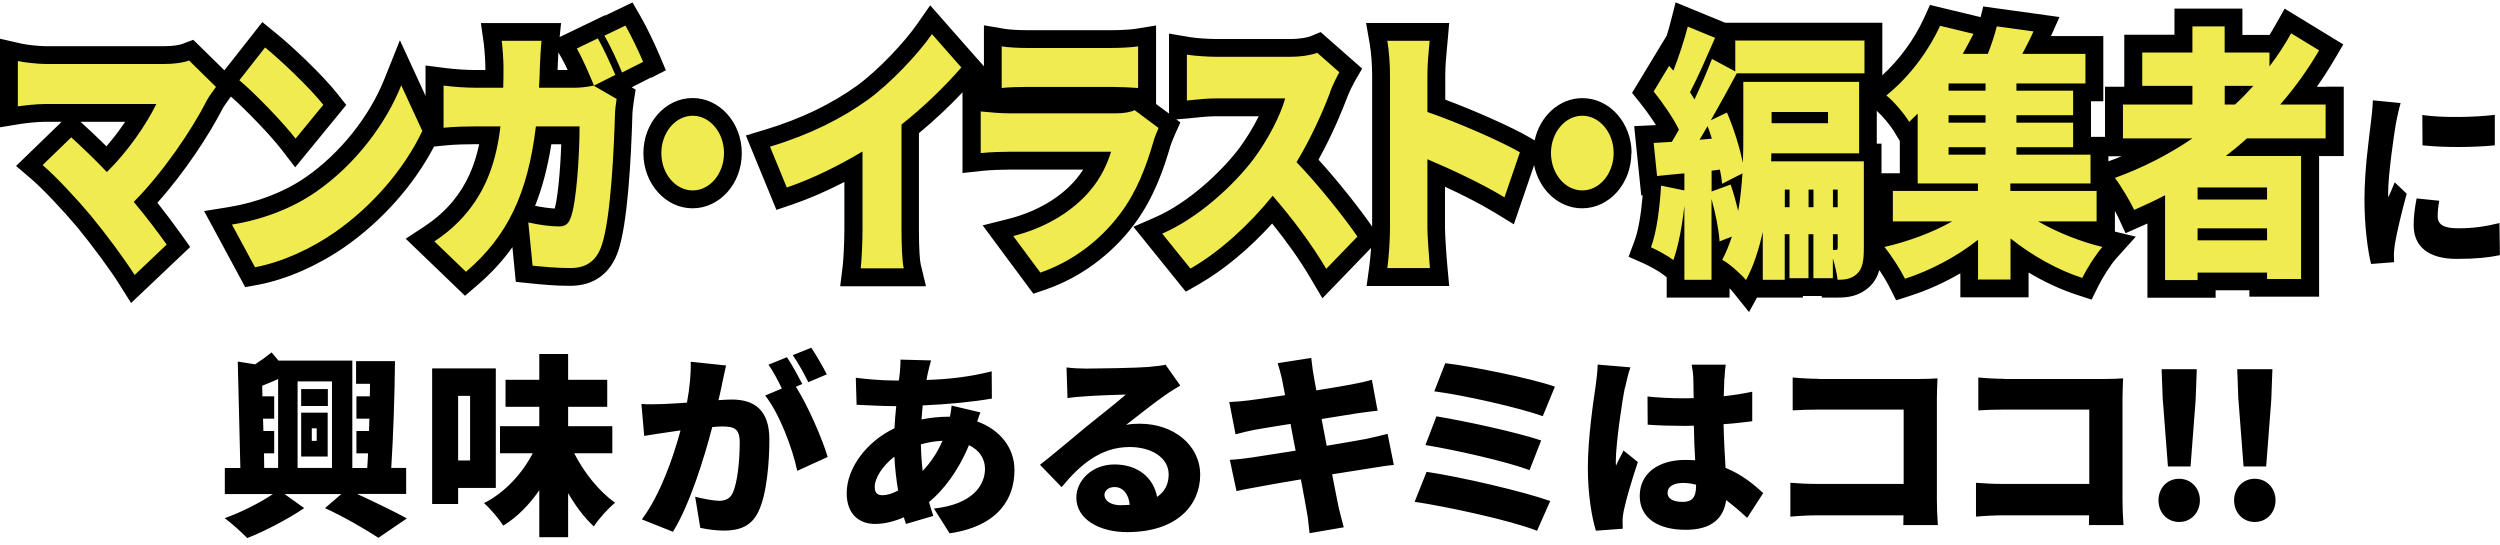
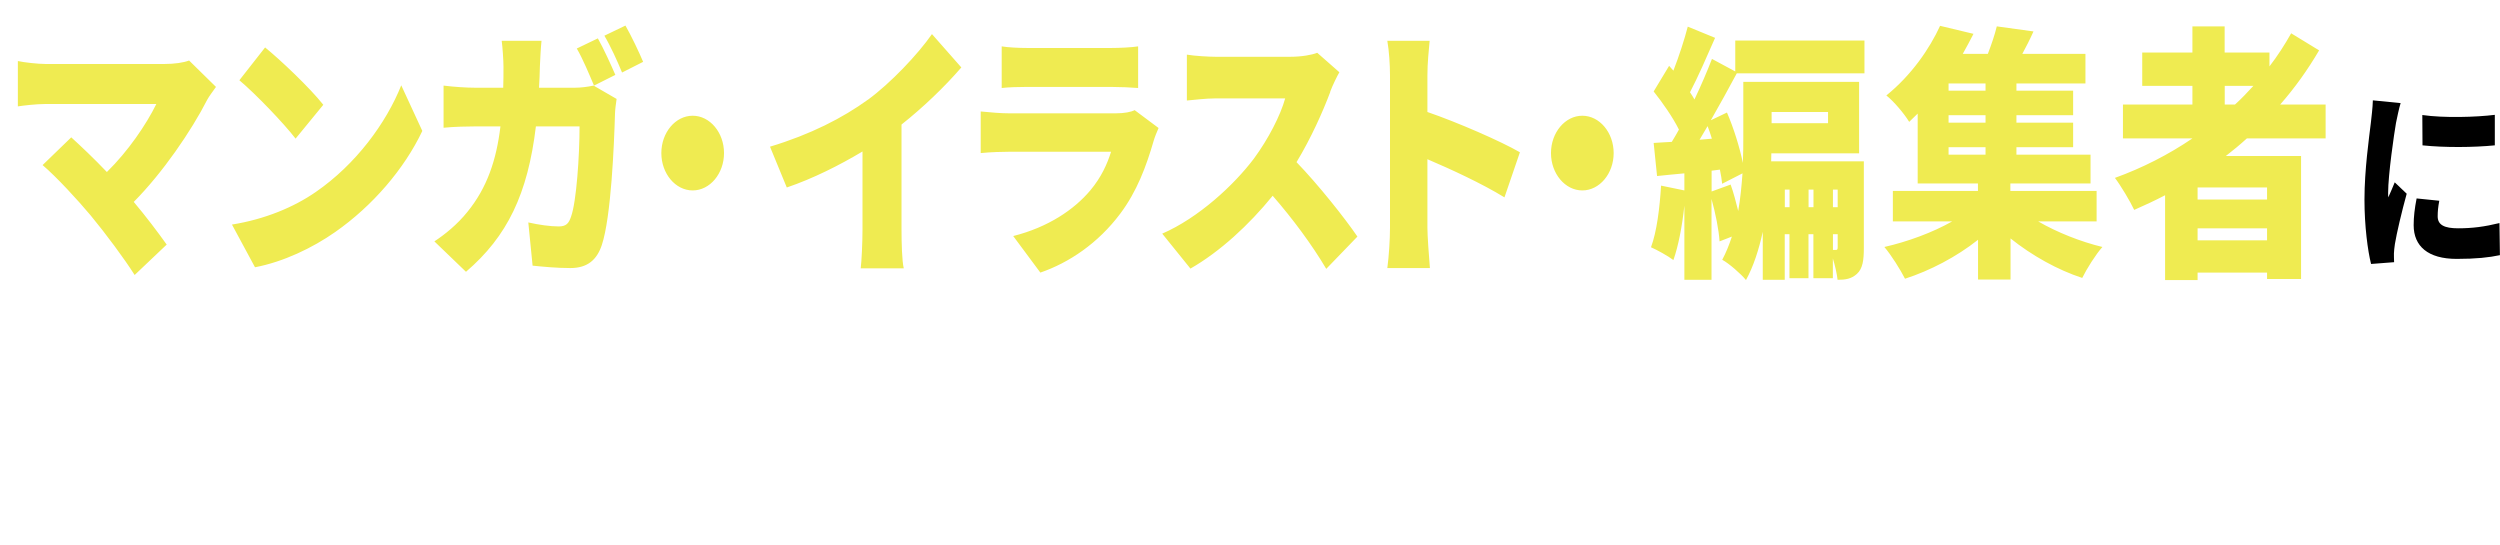
<svg xmlns="http://www.w3.org/2000/svg" width="280" height="61" viewBox="0 0 280 61" fill="none">
-   <path d="M40 55.324C42.05 56.27 44.25 57.336 45.57 58.063L42.38 60.234C41.04 59.358 38.6 57.914 36.4 56.908L38.23 55.334H31.87L34.07 56.908C32.33 58.093 29.67 59.497 27.69 60.264C27.07 59.627 25.97 58.621 25.16 58.033C26.94 57.416 29.14 56.3 30.57 55.334H25.18V52.416H26.92L26.63 40.495L28.57 40.804C29.25 40.366 29.91 39.888 30.42 39.469L31.19 40.386H39.46V52.416H41.13C41.17 51.889 41.2 51.341 41.22 50.773H39.92V48.273H41.33L41.37 46.889H39.92V44.389H41.42L41.44 42.985H39.88V40.445H44.24C44.2 44.3 44.04 48.971 43.82 52.406H45.49V55.324H40.01H40ZM29.59 52.406H31.15V42.457C30.53 42.716 29.94 42.985 29.37 43.204L29.39 44.389H30.71V46.889H29.46L29.5 48.273H30.71V50.773H29.57L29.59 52.416V52.406ZM33.33 42.716V52.406H37.18V42.716H33.33ZM36.72 45.475H33.73V43.573H36.72V45.475ZM36.7 51.132H33.73V46.222H36.7V51.132ZM35.47 47.974H34.92V49.379H35.47V47.974ZM51.31 54.657V56.45H48.4V41.262H55.53V54.647H51.31V54.657ZM51.31 44.34V51.57H52.65V44.34H51.31ZM64.31 50.763C65.41 52.934 67.08 55.016 68.89 56.31C68.12 56.928 67.06 58.103 66.51 58.959C65.45 57.993 64.49 56.699 63.63 55.235V60.165H60.4V54.906C59.28 56.529 57.94 57.904 56.37 58.87C55.89 58.123 54.92 56.968 54.21 56.35C56.52 55.185 58.46 53.084 59.67 50.763H56V47.736H60.4V45.564H56.62V42.537H60.4V39.649H63.63V42.537H68.01V45.564H63.63V47.736H68.58V50.763H64.31ZM80.87 43.045C80.74 43.632 80.61 44.25 80.47 44.818C81.06 44.778 81.57 44.748 81.97 44.748C84.5 44.748 86.17 45.933 86.17 49.219C86.17 51.779 85.88 55.374 84.94 57.306C84.19 58.88 82.89 59.428 81.11 59.428C80.25 59.428 79.22 59.298 78.43 59.119L77.86 55.633C78.67 55.852 79.99 56.091 80.54 56.091C81.24 56.091 81.75 55.852 82.04 55.255C82.59 54.159 82.85 51.6 82.85 49.558C82.85 47.955 82.19 47.765 80.83 47.765C80.57 47.765 80.21 47.785 79.77 47.835C78.89 51.251 77.24 56.559 75.37 59.557L71.89 58.173C73.98 55.364 75.41 51.201 76.22 48.204C75.65 48.293 75.16 48.353 74.86 48.403C74.16 48.512 72.88 48.692 72.15 48.821L71.84 45.246C72.7 45.316 73.53 45.266 74.41 45.246C75.05 45.226 75.95 45.156 76.94 45.096C77.25 43.383 77.4 41.88 77.36 40.515L81.32 40.933C81.17 41.591 80.99 42.427 80.86 43.035L80.87 43.045ZM89.87 43.005L89.14 43.314C90.46 45.375 92.11 49.17 92.7 51.181L89.29 52.735C88.76 50.195 87.29 46.311 85.7 44.3L87.57 43.513C87.15 42.656 86.6 41.581 86.07 40.844L88.14 40.007C88.69 40.814 89.46 42.238 89.86 43.005H89.87ZM92.6 41.929L90.53 42.806C90.09 41.909 89.39 40.615 88.79 39.778L90.86 38.942C91.43 39.778 92.22 41.172 92.6 41.919V41.929ZM103.95 41.641C103.88 41.929 103.82 42.258 103.77 42.557C106.37 42.467 108.59 42.208 111.07 41.591L111.09 44.638C109.02 45.007 106.07 45.295 103.34 45.405L103.21 46.979C104.18 46.779 105.23 46.67 106.27 46.67H106.4C106.49 46.212 106.55 45.724 106.58 45.425L109.81 46.192C109.72 46.411 109.57 46.809 109.44 47.198C111.9 48.094 113.62 50.046 113.62 52.655C113.62 55.743 111.93 58.9 106.36 59.736L104.6 56.958C109 56.48 110.32 54.289 110.32 52.506C110.32 51.391 109.7 50.405 108.52 49.857C107.35 52.725 105.64 54.936 104.05 56.231C104.2 56.758 104.36 57.286 104.53 57.784L101.47 58.681C101.38 58.462 101.32 58.203 101.23 57.934C100.24 58.372 99.12 58.681 98 58.681C96.31 58.681 94.83 57.675 94.83 55.235C94.83 52.406 97.07 49.449 100.18 47.965C100.22 47.128 100.29 46.301 100.38 45.485H100.03C98.75 45.485 97.04 45.375 95.94 45.335L95.85 42.308C96.64 42.417 98.58 42.617 100.14 42.617H100.67C100.71 42.308 100.76 42.029 100.78 41.74C100.82 41.302 100.87 40.714 100.85 40.276L104.28 40.366C104.13 40.874 104.04 41.262 103.95 41.641ZM98.85 55.464C99.33 55.464 99.95 55.285 100.59 54.936C100.39 53.771 100.24 52.486 100.17 51.142C98.81 52.197 97.97 53.572 97.97 54.518C97.97 55.135 98.19 55.464 98.85 55.464ZM103.34 52.745C104.18 51.849 104.95 50.773 105.56 49.369C104.64 49.409 103.84 49.568 103.14 49.767C103.16 50.863 103.23 51.849 103.34 52.745ZM121.69 41.282C122.88 41.282 127.28 41.212 128.58 41.103C129.64 41.013 130.25 40.923 130.54 40.844L132.19 43.184C131.62 43.533 131.05 43.861 130.5 44.26C129.27 45.096 127.33 46.67 126.12 47.586C126.69 47.477 127.13 47.457 127.66 47.457C131.45 47.457 134.42 49.867 134.42 53.173C134.42 56.48 131.93 59.597 126.23 59.597C123.13 59.597 120.55 58.153 120.55 55.743C120.55 53.811 122.31 52.018 124.82 52.018C127.5 52.018 129.22 53.572 129.59 55.653C130.47 55.066 130.89 54.209 130.89 53.133C130.89 51.251 128.95 50.066 126.53 50.066C123.32 50.066 121.01 51.998 118.9 54.558L116.48 52.058C117.89 50.962 120.46 48.791 121.76 47.716C122.99 46.71 125.04 45.126 126.09 44.19C124.99 44.21 122.72 44.3 121.54 44.389C120.88 44.429 120.09 44.499 119.56 44.588L119.45 41.153C120.13 41.242 120.97 41.282 121.69 41.282ZM125.54 56.579C125.89 56.579 126.22 56.559 126.53 56.539C126.42 55.334 125.76 54.548 124.84 54.548C124.11 54.548 123.7 54.986 123.7 55.424C123.7 56.101 124.43 56.589 125.55 56.589L125.54 56.579ZM143.1 40.675L146.86 40.087C146.93 40.525 146.99 41.332 147.1 41.88C147.14 42.208 147.28 42.865 147.43 43.722C149.12 43.463 150.62 43.194 151.32 43.065C152.05 42.935 153.04 42.716 153.65 42.537L154.29 46.003C153.72 46.042 152.71 46.202 152 46.291C151.16 46.421 149.67 46.66 148.02 46.929C148.2 47.895 148.39 48.901 148.59 49.926C150.42 49.618 152.07 49.339 152.99 49.16C153.85 48.98 154.77 48.761 155.41 48.592L156.11 52.078C155.45 52.118 154.44 52.297 153.6 52.426C152.63 52.576 151 52.845 149.2 53.123C149.51 54.727 149.77 56.081 149.93 56.828C150.08 57.486 150.3 58.292 150.5 59.059L146.67 59.716C146.56 58.86 146.52 58.073 146.38 57.416C146.27 56.739 146.01 55.354 145.7 53.691C143.61 54.04 141.72 54.368 140.82 54.548C139.83 54.727 138.99 54.876 138.49 55.006L137.74 51.5C138.36 51.48 139.46 51.351 140.2 51.241C141.17 51.092 143.04 50.803 145.11 50.474C144.91 49.468 144.71 48.433 144.54 47.477C142.71 47.765 141.13 48.024 140.54 48.134C139.79 48.283 139.2 48.423 138.38 48.642L137.68 45.027C138.45 44.987 139.15 44.937 139.84 44.847C140.54 44.758 142.13 44.539 143.93 44.26C143.78 43.453 143.64 42.816 143.58 42.437C143.43 41.78 143.27 41.232 143.1 40.684V40.675ZM173.62 56.121L172.15 59.447C169.16 58.262 161.96 56.729 158.44 56.201L159.78 52.845C163.61 53.412 170.58 55.036 173.62 56.111V56.121ZM172.61 49.329L171.31 52.655C168.8 51.709 163.02 50.395 159.65 49.847L160.88 46.63C164.09 47.158 169.84 48.403 172.61 49.329ZM174.15 43.304L172.79 46.61C170.28 45.694 163.79 44.22 160.64 43.831L161.87 40.675C164.8 41.023 171.38 42.338 174.15 43.304ZM182 43.373C181.74 44.509 180.97 49.618 180.97 51.659C180.97 51.729 180.97 52.078 180.99 52.167C181.25 51.53 181.54 51.112 181.83 50.454L183.44 51.749C182.78 53.721 182.12 55.932 181.86 57.207C181.79 57.515 181.73 58.013 181.73 58.233C181.73 58.471 181.73 58.87 181.75 59.218L178.74 59.438C178.28 57.944 177.84 55.384 177.84 52.406C177.84 49.05 178.46 44.937 178.7 43.314C178.79 42.656 178.92 41.651 178.94 40.834L182.61 41.143C182.41 41.621 182.1 42.985 182.02 43.373H182ZM193.13 42.318C193.11 42.736 193.09 43.453 193.06 44.379C194.18 44.25 195.26 44.09 196.25 43.871V47.178C195.26 47.307 194.18 47.437 193.04 47.507C193.08 49.518 193.19 51.082 193.26 52.396C195.13 53.163 196.49 54.309 197.48 55.225L195.68 58.003C194.87 57.237 194.07 56.579 193.33 56.012C193.04 58.073 191.68 59.338 188.8 59.338C185.7 59.338 183.65 58.023 183.65 55.544C183.65 53.064 185.67 51.51 188.76 51.51C189.13 51.51 189.51 51.53 189.86 51.55C189.79 50.385 189.73 49.05 189.71 47.676C189.29 47.696 188.87 47.696 188.48 47.696C187.16 47.696 185.84 47.656 184.54 47.566L184.52 44.409C185.8 44.539 187.12 44.608 188.46 44.608C188.88 44.608 189.27 44.608 189.69 44.588C189.67 43.563 189.67 42.746 189.65 42.358C189.65 42.029 189.56 41.302 189.47 40.844H193.28C193.21 41.262 193.17 41.83 193.15 42.308L193.13 42.318ZM188.49 56.211C189.55 56.211 189.96 55.643 189.96 54.438V54.289C189.48 54.159 188.99 54.09 188.49 54.09C187.46 54.09 186.77 54.488 186.77 55.185C186.77 55.952 187.54 56.211 188.49 56.211ZM203.69 42.447H214.91C215.61 42.447 216.67 42.407 217 42.377C216.98 42.905 216.93 43.871 216.93 44.588V55.962C216.93 56.709 216.97 57.954 217.04 58.81H213.17C213.17 58.442 213.19 58.063 213.19 57.715H203.53C202.69 57.715 201.31 57.784 200.52 57.864V54.07C201.38 54.139 202.39 54.199 203.42 54.199H213.21V45.873H203.68C202.69 45.873 201.46 45.913 200.78 45.963V42.278C201.66 42.367 202.89 42.427 203.68 42.427L203.69 42.447ZM224.48 42.447H235.7C236.4 42.447 237.46 42.407 237.79 42.377C237.77 42.905 237.72 43.871 237.72 44.588V55.962C237.72 56.709 237.76 57.954 237.83 58.81H233.96C233.96 58.442 233.98 58.063 233.98 57.715H224.32C223.48 57.715 222.1 57.784 221.31 57.864V54.07C222.17 54.139 223.18 54.199 224.21 54.199H234V45.873H224.47C223.48 45.873 222.25 45.913 221.57 45.963V42.278C222.45 42.367 223.68 42.427 224.47 42.427L224.48 42.447ZM241.75 56.032C241.75 54.677 242.72 53.621 244.06 53.621C245.4 53.621 246.39 54.677 246.39 56.032C246.39 57.386 245.42 58.462 244.06 58.462C242.7 58.462 241.75 57.386 241.75 56.032ZM242.23 44.837L242.1 41.352H246.04L245.91 44.837L245.34 52.247H242.81L242.24 44.837H242.23ZM250.22 56.032C250.22 54.677 251.19 53.621 252.53 53.621C253.87 53.621 254.86 54.677 254.86 56.032C254.86 57.386 253.89 58.462 252.53 58.462C251.17 58.462 250.22 57.386 250.22 56.032ZM250.7 44.837L250.57 41.352H254.51L254.38 44.837L253.81 52.247H251.28L250.71 44.837H250.7Z" fill="black" />
-   <path d="M17.62 22.712C20.69 19.306 23.46 15.053 24.98 12.076C25.06 11.926 25.27 11.648 25.5 11.319C25.6 11.179 25.7 11.04 25.81 10.881L25.86 10.811C27.59 12.335 30.36 15.223 31.52 16.737L33.06 18.738L34.66 16.786L37.77 12.992L38.78 11.757L37.79 10.502C36.11 8.371 32.69 5.164 30.96 3.76L29.38 2.475L28.12 4.079L25.23 7.753L25.13 7.873L22.56 5.353L21.64 4.457L20.44 4.915C20.13 5.035 19.41 5.174 18.4 5.174H5.09C4.39 5.174 2.96 5.015 2.45 4.895L0 4.337V14.257L2.32 13.878C2.83 13.799 4.2 13.639 5.08 13.639H6.9L6.58 13.958L3.37 17.065L1.8 18.589L3.47 20.013C4.88 21.218 7.13 23.648 8.63 25.421C10.29 27.433 12.38 30.261 13.38 31.865L14.68 33.936L16.46 32.253L20.05 28.847L21.3 27.662L20.3 26.258C19.47 25.092 18.54 23.857 17.64 22.722L17.62 22.712ZM11.92 16.388C10.91 15.382 9.99 14.526 9.31 13.908L9.01 13.639H14.02C13.42 14.536 12.71 15.472 11.92 16.388ZM72.93 8.71L74.58 7.873L73.86 6.17C73.38 5.015 72.44 3.053 71.77 1.887L70.84 0.274L69.16 1.081L67.79 1.738L67.77 1.698L66.08 2.515L63.72 3.65L62.68 4.148L62.84 2.585H53.86L54.18 4.855C54.27 5.503 54.36 6.927 54.36 7.475C54.36 7.594 54.36 7.724 54.36 7.843H53.2C52.29 7.843 50.94 7.753 49.92 7.624L47.66 7.335V10.741L46.74 8.739L44.79 4.507L43.06 8.829C41.36 13.101 38.04 17.235 34.2 19.874C31.85 21.497 28.81 22.672 25.63 23.19L22.86 23.638L24.19 26.098L26.77 30.879L27.46 32.163L28.9 31.895C32.09 31.297 35.64 29.733 38.66 27.622C42.82 24.714 46.39 20.671 48.61 16.418L49.86 16.288C50.91 16.179 52.45 16.149 53.19 16.149H53.67C53.13 18.709 52.2 20.71 50.78 22.463C49.71 23.798 48.41 24.784 47.52 25.371L45.44 26.736L47.23 28.459L50.77 31.865L52.08 33.129L53.46 31.944C54.99 30.63 56.3 29.225 57.39 27.682L57.61 29.942L57.77 31.566L59.4 31.735C60.56 31.855 62.16 32.014 63.84 32.014C66.51 32.014 68.38 30.66 69.25 28.08C70.28 25.013 70.68 18.071 70.83 12.773V12.743V12.713C70.83 12.554 70.91 11.847 70.98 11.379L71.19 10.034L70.75 9.775L72.89 8.69L72.93 8.71ZM62.14 23.36C61.49 23.32 60.71 23.21 59.93 23.051C60.75 21.009 61.34 18.728 61.75 16.159H62.86C62.76 19.127 62.46 22.184 62.13 23.36H62.14ZM62.45 7.843C62.45 7.714 62.45 7.584 62.46 7.455C62.47 7.066 62.5 6.449 62.54 5.871L62.87 6.439C63.1 6.837 63.34 7.325 63.58 7.843H62.44H62.45ZM83.08 17.155C83.08 20.561 80.61 23.33 77.57 23.33C74.53 23.33 72.06 20.561 72.06 17.155C72.06 13.749 74.53 10.98 77.57 10.98C80.61 10.98 83.08 13.749 83.08 17.155ZM260.46 9.725H259.48C260.18 8.739 260.84 7.714 261.46 6.658L262.45 4.975L260.78 3.959L257.65 2.047L255.88 0.971L254.86 2.774C254.64 3.172 254.41 3.551 254.19 3.909H251.15V0.961H243.54V3.889H237.92V9.715H235.76V15.332H234.19V11.339H235.57V4.039H229.71L230.66 1.907L228.02 1.539L223.91 0.971L222.12 0.722L221.83 1.917L221.5 1.838L217.76 0.941L216.16 0.553L215.48 2.047C214.39 4.417 212.73 6.688 210.82 8.431V2.545H193.21L192.85 2.395L189.79 1.141L187.67 0.264L187.1 2.485C186.98 2.963 186.83 3.491 186.66 4.029H186.65L185.24 6.349L183.51 9.217L182.79 10.403L183.66 11.488C184.34 12.335 184.96 13.211 185.47 14.008C185.35 14.008 185.24 14.018 185.13 14.028L183.03 14.127L183.24 16.219L183.62 19.924L183.82 21.895L183.98 21.875C183.79 24.126 183.47 25.909 183.06 26.994L182.4 28.757L184.12 29.514C184.7 29.773 185.8 30.381 186.21 30.699L186.67 31.058V33.329H193.71V32.283C193.83 32.402 193.93 32.512 194.01 32.611L195.89 34.952L196.78 33.329H201.92V33.149H204.03L204.05 33.329H205.84C206.93 33.329 208.2 33.189 209.34 32.153C209.95 31.596 210.29 30.938 210.49 30.251C210.91 30.889 211.33 31.576 211.6 32.114L212.37 33.637L214 33.109C215.87 32.512 217.78 31.645 219.56 30.61V33.299H227.2V30.52C228.96 31.576 230.81 32.432 232.61 33.02L234.26 33.558L235.03 32.004C235.47 31.118 236.38 29.664 236.98 28.986L239.21 26.506L236.87 25.939V23.608C237.02 23.887 237.15 24.136 237.24 24.335L238.06 26.118L239.86 25.321C240.07 25.232 240.29 25.132 240.51 25.033V33.349H248.15V32.512H251.93V33.229H259.74V17.483H262.5V9.705H260.5L260.46 9.725ZM212.78 19.406H210.73V16.089H210.2V12.414C210.8 12.952 211.69 13.998 212.11 14.685L212.78 15.79V19.406ZM236.17 18.061H236.14V17.503H237.62C237.14 17.703 236.66 17.882 236.17 18.061ZM182.71 17.155C182.71 20.561 180.24 23.33 177.2 23.33C174.57 23.33 172.37 21.258 171.82 18.499L170.36 22.762L169.55 25.122L167.42 23.818C165.77 22.812 163.73 21.786 161.84 20.919V25.531C161.84 26.218 161.98 28.488 162.11 29.863L162.31 32.034H153.06L153.37 29.773C153.44 29.225 153.51 28.498 153.56 27.761L153.43 27.901L149.94 31.516L148.11 33.408L146.77 31.138C145.61 29.176 144.15 27.094 142.48 25.033C139.91 27.871 137.05 30.241 134.29 31.825L132.81 32.671L131.74 31.347L128.58 27.433L126.94 25.401L129.34 24.355C133.04 22.752 136.75 19.296 138.79 16.607C139.62 15.482 140.39 14.217 140.98 13.022H136.11C135.37 13.022 134.43 13.121 133.74 13.191C133.48 13.221 133.25 13.241 133.07 13.261L131.75 13.37L132.2 13.709L131.55 15.163C131.34 15.641 131.15 16.139 131.09 16.338C130.35 18.898 129.22 22.214 127.03 25.132C124.5 28.508 120.99 31.098 117.13 32.422L115.74 32.9L114.87 31.725L111.83 27.632L110.06 25.242L112.95 24.515C116.09 23.718 118.79 22.144 120.53 20.063C120.82 19.724 121.08 19.366 121.31 18.997H112.98C112.4 18.997 111.04 19.027 110.01 19.137L107.8 19.376V10.343C106.3 11.936 104.61 13.52 102.92 14.914V25.74C102.92 27.841 103.02 29.215 103.12 29.604L103.71 32.064H94.1L94.38 29.823C94.46 29.146 94.57 27.174 94.57 25.74V20.382C92.56 21.417 90.56 22.284 88.74 22.901L86.96 23.509L86.25 21.776L84.37 17.205L83.54 15.173L85.65 14.536C89.63 13.341 93.12 11.667 96.01 9.576C98.46 7.783 101.35 4.666 102.72 2.694L104.18 0.593L105.87 2.515L109.16 6.25L110.2 7.425V2.834L112.54 3.232C113.04 3.322 114.11 3.381 115.01 3.381H124.52C125.33 3.381 126.61 3.322 127.15 3.232L129.48 2.854V11.648L130.93 12.723V3.76L133.27 4.158C134.01 4.288 135.49 4.367 136.14 4.367H144.52C145.66 4.367 146.54 4.168 146.76 4.069L147.91 3.591L148.85 4.417L151.33 6.598L152.56 7.684L151.74 9.098C151.56 9.407 151.09 10.333 150.86 10.97C150.42 12.136 149.31 14.934 147.67 17.882C149.92 20.352 152.41 23.519 153.68 25.381V8.451C153.68 7.255 153.57 5.831 153.41 4.915L153 2.575H162.31L162.12 4.746L162.06 5.363C161.97 6.349 161.87 7.365 161.87 8.461V11.159C165.2 12.404 169.29 14.217 171.24 15.352L171.88 15.721C172.46 13.012 174.64 10.99 177.23 10.99C180.27 10.99 182.74 13.759 182.74 17.165L182.71 17.155Z" fill="black" />
  <path d="M268.35 13.779C268.15 14.914 267.47 19.565 267.47 21.597C267.47 21.666 267.47 22.015 267.49 22.105C267.75 21.487 267.97 21.049 268.21 20.422L269.55 21.696C269 23.688 268.43 26.098 268.23 27.323C268.18 27.652 268.12 28.18 268.12 28.379C268.12 28.618 268.12 29.016 268.14 29.365L265.56 29.564C265.19 28.1 264.82 25.331 264.82 22.354C264.82 18.997 265.35 15.342 265.54 13.719C265.61 13.062 265.74 12.076 265.76 11.239L268.87 11.548C268.7 12.056 268.43 13.39 268.35 13.779ZM273.02 24.236C273.02 25.202 273.79 25.57 275.3 25.57C276.94 25.57 278.26 25.391 279.94 24.983L279.99 28.578C278.78 28.837 277.32 28.996 275.15 28.996C271.93 28.996 270.33 27.572 270.33 25.222C270.33 24.276 270.44 23.359 270.66 22.224L273.2 22.483C273.07 23.18 273.02 23.668 273.02 24.236ZM279.42 12.863V16.279C277.01 16.517 273.79 16.537 271.32 16.279L271.3 12.882C273.71 13.231 277.35 13.121 279.41 12.863H279.42Z" fill="black" />
  <path d="M70.05 2.864C70.7 3.999 71.61 5.911 72.03 6.927L69.67 8.122C69.17 6.897 68.37 5.134 67.69 3.999L70.05 2.864ZM77.58 12.962C75.65 12.962 74.07 14.845 74.07 17.145C74.07 19.446 75.65 21.328 77.58 21.328C79.51 21.328 81.09 19.446 81.09 17.145C81.09 14.845 79.51 12.962 77.58 12.962ZM18.4 7.166H5.09C4.24 7.166 2.66 6.987 2 6.837V11.916C2.55 11.827 4.06 11.648 5.09 11.648H17.51C16.38 13.948 14.35 16.936 11.97 19.266C10.49 17.713 9.03 16.338 7.98 15.382L4.77 18.489C6.35 19.834 8.71 22.404 10.16 24.136C11.82 26.138 13.97 29.036 15.08 30.799L18.67 27.393C17.69 26.019 16.34 24.226 14.98 22.613C18.19 19.386 21.43 14.665 23.21 11.169C23.44 10.751 23.79 10.303 24.19 9.735L21.18 6.778C20.55 7.017 19.55 7.166 18.42 7.166H18.4ZM64.38 9.825H60.37C60.42 9.048 60.45 8.212 60.47 7.375C60.5 6.658 60.57 5.284 60.65 4.567H56.19C56.29 5.284 56.39 6.807 56.39 7.465C56.39 8.271 56.39 9.078 56.36 9.825H53.22C52.27 9.825 50.84 9.735 49.68 9.586V14.307C50.83 14.187 52.44 14.157 53.22 14.157H56.05C55.6 17.922 54.55 21.029 52.36 23.718C51.21 25.152 49.83 26.258 48.65 27.035L52.19 30.441C56.83 26.467 59.11 21.716 60.02 14.157H64.91C64.91 17.414 64.56 22.613 63.96 24.256C63.71 25.003 63.43 25.361 62.58 25.361C61.63 25.361 60.35 25.182 59.17 24.913L59.65 29.753C60.83 29.873 62.33 30.022 63.89 30.022C65.8 30.022 66.85 29.096 67.4 27.453C68.45 24.316 68.78 16.159 68.88 12.723C68.88 12.424 68.98 11.558 69.06 11.08L66.48 9.586C65.78 9.735 65.02 9.825 64.4 9.825H64.38ZM35.36 21.507C32.9 23.21 29.67 24.555 25.98 25.152L28.56 29.933C31.72 29.335 34.98 27.781 37.54 25.989C41.73 23.061 45.29 18.908 47.3 14.665L44.94 9.556C43.26 13.769 39.87 18.4 35.36 21.507ZM124.46 9.735C125.41 9.735 126.77 9.795 127.47 9.855V5.194C126.74 5.314 125.31 5.373 124.51 5.373H115C114.12 5.373 112.89 5.314 112.19 5.194V9.855C112.94 9.765 114.15 9.735 115 9.735H124.46ZM68.92 8.391C68.47 7.345 67.59 5.403 66.96 4.298L64.6 5.433C65.28 6.598 66.01 8.361 66.53 9.586L68.91 8.391H68.92ZM33.1 15.532L36.21 11.737C34.7 9.825 31.42 6.718 29.69 5.314L26.81 8.988C28.62 10.512 31.78 13.799 33.11 15.532H33.1ZM177.22 12.962C175.29 12.962 173.71 14.845 173.71 17.145C173.71 19.446 175.29 21.328 177.22 21.328C179.15 21.328 180.73 19.446 180.73 17.145C180.73 14.845 179.15 12.962 177.22 12.962ZM194.35 4.537H208.82V8.212H194.52C193.62 9.885 192.61 11.737 191.61 13.47L193.42 12.604C194.17 14.336 194.85 16.518 195.2 18.25C195.25 17.175 195.25 16.129 195.25 15.203V9.168H208.22V17.175H198.39L198.37 18.071H208.75V27.781C208.75 29.126 208.63 30.082 207.97 30.68C207.34 31.247 206.67 31.337 205.81 31.337C205.73 30.65 205.53 29.753 205.28 28.947V31.158H203.1V26.228H202.55V31.158H200.42V26.228H199.89V31.337H197.43V25.959C197 27.931 196.4 29.813 195.55 31.367C195 30.68 193.62 29.484 192.89 29.096C193.32 28.289 193.67 27.423 193.97 26.497L192.59 27.035C192.51 25.75 192.14 23.897 191.69 22.284V31.337H188.65V23.031C188.4 25.361 187.97 27.572 187.42 29.126C186.84 28.678 185.59 27.991 184.91 27.692C185.56 25.959 185.89 23.27 186.04 20.79L188.65 21.328V19.416C187.57 19.505 186.52 19.625 185.59 19.715L185.21 16.01C185.81 15.98 186.51 15.92 187.24 15.89C187.52 15.442 187.77 14.994 188.04 14.516C187.36 13.141 186.21 11.498 185.21 10.243L186.94 7.375L187.42 7.913C188.05 6.3 188.65 4.447 189.03 2.983L192.09 4.238C191.16 6.359 190.16 8.66 189.28 10.333C189.46 10.602 189.63 10.871 189.78 11.14C190.53 9.556 191.21 7.973 191.74 6.598L194.35 8.003V4.537ZM205.29 23.21H205.82V21.238H205.29V23.21ZM205.29 27.991H205.64C205.77 27.991 205.82 27.931 205.82 27.692V26.228H205.29V27.991ZM202.56 23.21H203.11V21.238H202.56V23.21ZM199.9 23.21H200.43V21.238H199.9V23.21ZM198.42 13.799H204.74V12.544H198.42V13.799ZM192.63 18.997L191.7 19.117V21.447L193.83 20.671C194.16 21.567 194.43 22.642 194.68 23.628C194.93 22.224 195.06 20.79 195.16 19.416L192.88 20.581C192.83 20.133 192.76 19.595 192.63 18.997ZM191.25 14.127L190.35 15.651L191.73 15.532C191.58 15.054 191.43 14.576 191.25 14.127ZM228.27 24.794C230.38 26.019 233.01 27.064 235.47 27.662C234.72 28.498 233.71 30.112 233.21 31.128C230.45 30.231 227.57 28.618 225.18 26.706V31.307H221.54V26.855C219.13 28.767 216.15 30.321 213.36 31.217C212.83 30.172 211.81 28.558 211.05 27.662C213.66 27.064 216.44 26.049 218.65 24.794H212V21.388H221.53V20.551H214.78V12.723C214.48 13.022 214.15 13.351 213.83 13.649C213.25 12.693 212.07 11.319 211.27 10.691C214.08 8.421 216.11 5.463 217.29 2.893L221.03 3.79C220.65 4.537 220.25 5.284 219.83 6.031H222.64C223.04 4.985 223.42 3.879 223.64 2.953L227.75 3.521C227.35 4.417 226.92 5.254 226.5 6.031H233.57V9.347H225.84V10.154H232.19V12.902H225.84V13.739H232.19V16.488H225.84V17.324H234.14V20.551H225.16V21.388H234.82V24.794H228.25H228.27ZM222.38 16.488H218.24V17.324H222.38V16.488ZM222.38 12.902H218.24V13.739H222.38V12.902ZM222.38 9.347H218.24V10.154H222.38V9.347ZM97.2 11.169C94.39 13.201 90.8 15.054 86.24 16.428L88.12 20.999C91.03 20.013 94.06 18.489 96.6 16.966V25.72C96.6 27.154 96.5 29.245 96.4 30.052H101.22C101.02 29.215 100.97 27.154 100.97 25.72V13.948C103.35 12.066 105.79 9.735 107.67 7.554L104.38 3.82C102.8 6.09 99.74 9.317 97.21 11.169H97.2ZM251.65 15.502C250.9 16.189 250.1 16.846 249.29 17.474H257.72V31.247H253.91V30.53H246.13V31.367H242.49V21.866C241.36 22.463 240.18 23.001 239.03 23.509C238.6 22.583 237.53 20.79 236.87 19.924C239.93 18.818 242.87 17.324 245.55 15.502H237.77V11.707H245.55V9.616H239.93V5.881H245.55V2.953H249.16V5.881H254.18V7.435C255.08 6.27 255.89 5.015 256.61 3.73L259.74 5.642C258.46 7.823 257.01 9.855 255.38 11.707H260.47V15.502H251.64H251.65ZM253.91 25.57H246.13V26.915H253.91V25.57ZM246.13 20.999V22.344H253.91V20.999H246.13ZM252.38 9.616H249.17V11.707H250.32C251.05 11.05 251.72 10.333 252.38 9.616ZM159.87 8.451C159.87 7.017 160.02 5.702 160.12 4.567H155.38C155.58 5.702 155.68 7.256 155.68 8.451V25.511C155.68 26.736 155.56 28.738 155.38 30.022H160.15C160.03 28.678 159.87 26.317 159.87 25.511V17.832C162.53 18.968 165.97 20.551 168.5 22.105L170.23 17.055C168.12 15.83 163.26 13.709 159.87 12.544V8.451ZM124.97 12.693H113.03C112.18 12.693 111 12.604 109.84 12.484V17.145C110.97 17.026 112.4 16.996 113.03 16.996H124.44C124.01 18.37 123.34 19.864 122.11 21.328C120.3 23.479 117.39 25.451 113.48 26.437L116.52 30.53C119.73 29.425 122.99 27.244 125.47 23.927C127.33 21.447 128.38 18.639 129.21 15.771C129.31 15.412 129.56 14.785 129.76 14.336L127.08 12.335C126.68 12.544 125.93 12.693 124.97 12.693ZM148.98 10.273C149.26 9.526 149.78 8.481 150.01 8.092L147.53 5.911C146.95 6.15 145.77 6.359 144.52 6.359H136.14C135.41 6.359 133.81 6.27 132.93 6.12V11.259C133.63 11.199 135.01 11.02 136.14 11.02H143.94C143.41 12.932 142.06 15.562 140.43 17.773C138.2 20.73 134.23 24.405 130.17 26.168L133.33 30.082C136.62 28.2 139.9 25.182 142.54 21.925C144.8 24.525 146.93 27.393 148.54 30.112L152.03 26.497C150.65 24.465 147.64 20.671 145.21 18.161C146.84 15.472 148.17 12.484 149 10.273H148.98Z" fill="#EFEB51" />
</svg>